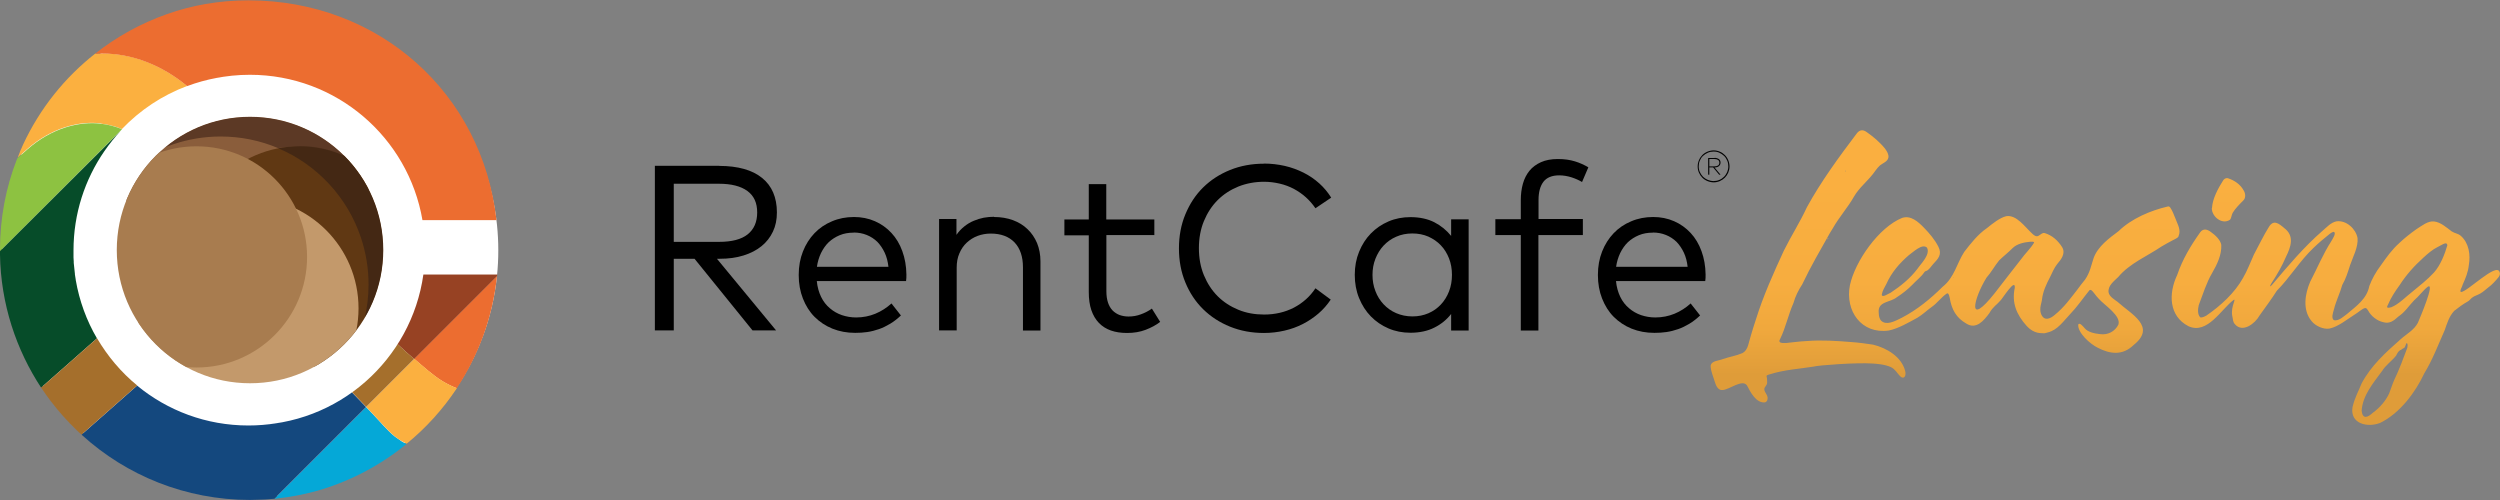
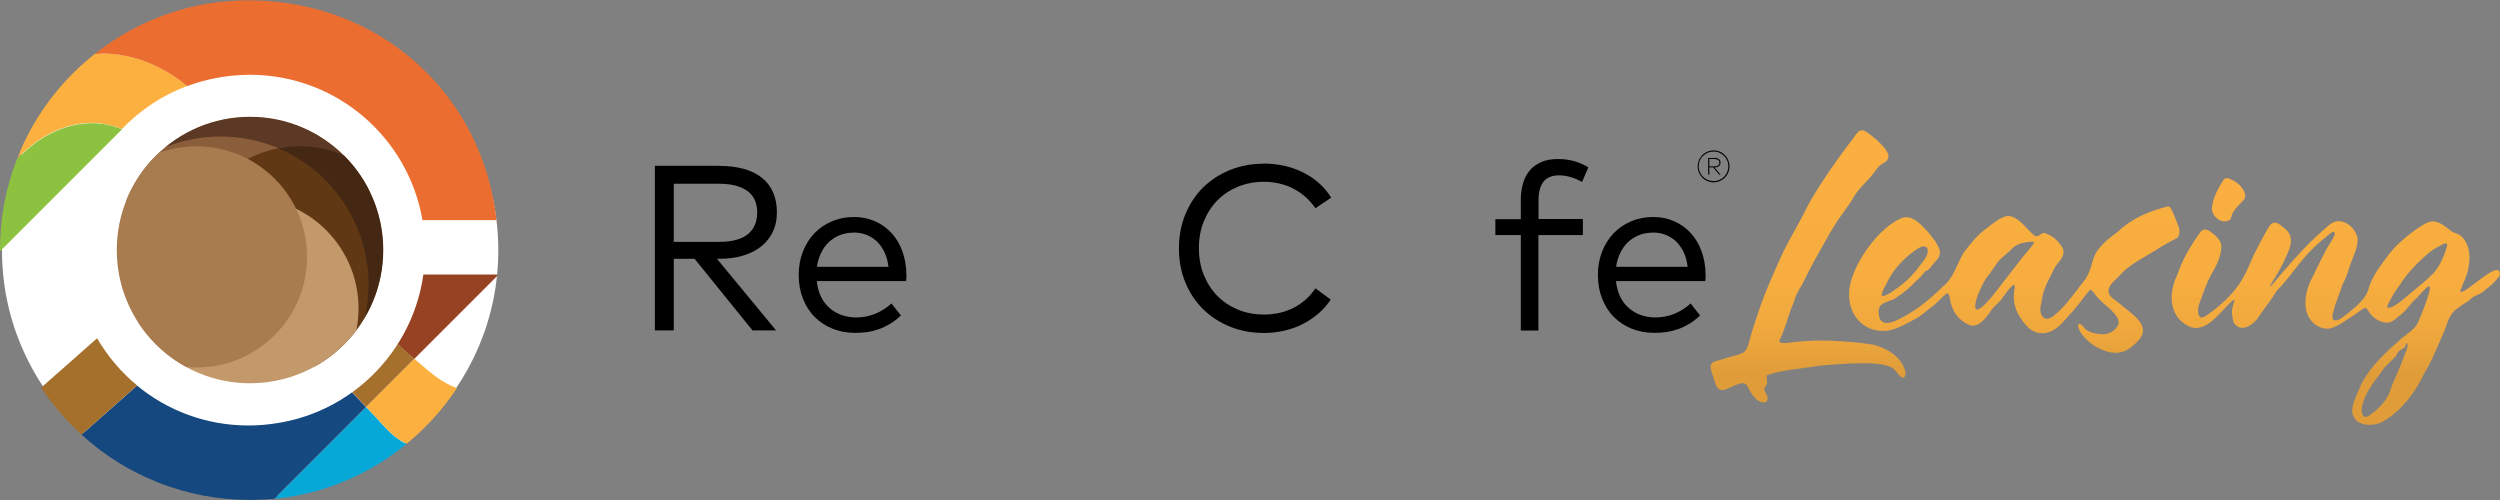
<svg xmlns="http://www.w3.org/2000/svg" id="Layer_5" data-name="Layer 5" viewBox="0 0 214.28 42.86">
  <rect x="0" y="0" width="214.28" height="42.86" fill="#808080" stroke="none" />
  <defs>
    <style>
      .cls-1 {
        fill: none;
      }

      .cls-2 {
        fill: #8dc241;
      }

      .cls-3 {
        fill: #603813;
      }

      .cls-4 {
        fill: #3b2314;
      }

      .cls-5 {
        fill: #a87c4f;
      }

      .cls-6 {
        fill: url(#linear-gradient);
      }

      .cls-7 {
        fill: #974223;
      }

      .cls-8 {
        fill: #064c29;
      }

      .cls-9 {
        fill: #8a5d3b;
      }

      .cls-10 {
        fill: #fff;
      }

      .cls-11 {
        fill: #14487e;
      }

      .cls-12 {
        fill: #4c2d1d;
      }

      .cls-13 {
        opacity: .75;
      }

      .cls-14 {
        fill: #fbb040;
      }

      .cls-15 {
        fill: #a56f2c;
      }

      .cls-16 {
        fill: #05a8d7;
      }

      .cls-17 {
        fill: #c3996b;
      }

      .cls-18 {
        fill: #ec6d30;
      }

      .cls-19 {
        clip-path: url(#clippath);
      }
    </style>
    <linearGradient id="linear-gradient" x1="180.45" y1="15.08" x2="180.45" y2="32.09" gradientUnits="userSpaceOnUse">
      <stop offset="0" stop-color="#faaf40" />
      <stop offset=".53" stop-color="#f7ad3f" />
      <stop offset=".77" stop-color="#f0a83d" />
      <stop offset=".95" stop-color="#e39f3a" />
      <stop offset="1" stop-color="#df9c39" />
    </linearGradient>
    <clipPath id="clippath">
      <path class="cls-1" d="M32.85,21.43c0,6.31-5.11,11.42-11.42,11.42s-11.42-5.11-11.42-11.42,5.11-11.42,11.42-11.42,11.42,5.11,11.42,11.42ZM36.29,23.52c-1.02,7.3-7.28,12.93-14.87,12.93-8.29,0-15.02-6.72-15.02-15.02s6.72-15.02,15.02-15.02c7.42,0,13.58,5.38,14.79,12.46h6.48s0,0,0,0c-.6-5.47-3.13-10.18-6.9-13.54C32.02,1.98,27.02,0,21.42,0c-5,0-9.6,1.72-13.24,4.58-2.63,2.06-4.76,4.72-6.19,7.79-.08.2-.18.4-.26.59-.02.07-.06.14-.08.22-.05.13-.11.25-.16.38-.01.04-.04.08-.05.12C.5,16.08,0,18.7,0,21.42v.41c.07,4.22,1.38,8.15,3.56,11.45t.01.01c.11.17.23.32.34.49.02.02.05.06.07.1.11.16.22.3.34.46.68.9,1.44,1.75,2.26,2.54.13.12.26.25.41.37.01.02.04.04.06.06,3.79,3.44,8.85,5.54,14.38,5.54.24,0,.48-.01.71-.02.11,0,.22,0,.32-.01.1,0,.19-.01.29-.01.3-.02.59-.05.89-.07.4-.05.8-.1,1.19-.16,3.82-.61,7.3-2.22,10.17-4.56-.11-.05-.21-.11-.32-.17.1.06.21.12.31.17h0,0c1.65-1.35,3.09-2.94,4.27-4.71.01-.02.02-.03.03-.05,0,0-.02,0-.03-.01,0,0,.02,0,.03.01,1.87-2.81,3.1-6.1,3.46-9.64l.04-.13-6.49.02Z" />
    </clipPath>
  </defs>
  <g>
    <g>
      <path d="M61.66,14.22c.79,0,1.5.09,2.11.26s1.13.43,1.55.77c.42.34.74.76.95,1.25.21.49.32,1.06.32,1.7s-.11,1.16-.34,1.65c-.23.49-.56.91-.98,1.25-.43.35-.94.61-1.55.8-.61.19-1.28.28-2.04.28h-.23l5.07,6.14h-2.02l-4.97-6.14h-1.78v6.14h-1.62v-14.11h5.53ZM57.75,15.75v4.98h3.89c1.08,0,1.9-.21,2.44-.64s.82-1.05.82-1.88-.28-1.43-.84-1.84c-.56-.41-1.37-.62-2.43-.62h-3.89Z" />
      <path d="M73.2,18.6c.64,0,1.24.12,1.79.36.55.24,1.02.58,1.42,1.01s.71.95.93,1.56c.22.6.34,1.27.35,2,0,.21,0,.4-.03.56h-7.65c.05.52.18.97.37,1.36.19.39.44.71.75.97.3.26.65.46,1.03.59.39.13.79.2,1.22.2.59,0,1.14-.11,1.65-.32.51-.21.97-.51,1.38-.88l.81,1.03c-.3.28-.6.52-.92.71-.32.19-.64.35-.96.46s-.66.2-1,.25c-.34.05-.69.07-1.04.07-.71,0-1.35-.12-1.95-.36-.59-.24-1.1-.58-1.53-1.01s-.76-.96-1-1.57c-.24-.61-.36-1.28-.36-2.02s.12-1.4.36-2.01c.24-.61.57-1.13.99-1.57.42-.44.92-.78,1.5-1.02.58-.25,1.21-.37,1.88-.37ZM73.17,19.94c-.44,0-.84.07-1.2.22-.36.15-.67.35-.94.6-.27.26-.48.57-.66.93-.17.36-.29.75-.35,1.18h6.13c-.05-.44-.15-.85-.32-1.21-.17-.36-.38-.67-.63-.93-.26-.25-.56-.45-.91-.59-.35-.14-.72-.21-1.12-.21Z" />
-       <path d="M85.2,18.6c.59,0,1.13.09,1.62.27.49.18.91.44,1.25.77.35.33.62.73.82,1.2.19.47.29.99.29,1.57v5.92h-1.5v-5.42c0-.91-.24-1.62-.72-2.13-.48-.5-1.16-.76-2.04-.76-.4,0-.78.07-1.13.2-.35.13-.66.33-.93.58-.27.25-.48.56-.63.92-.16.36-.23.77-.23,1.22v5.38h-1.51v-9.55h1.49v1.36c.19-.28.42-.52.67-.72.25-.2.51-.36.8-.48.28-.12.57-.21.87-.27.29-.05.59-.08.89-.08Z" />
-       <path d="M98.95,20.15h-4.12v4.82c0,.38.05.7.14.97.09.27.22.49.39.67.17.17.37.3.6.39.23.08.49.13.76.13.37,0,.73-.06,1.07-.19.34-.12.66-.29.94-.49l.71,1.14c-.36.28-.78.5-1.25.68-.47.18-1,.27-1.59.27-.52,0-.98-.07-1.38-.21s-.75-.36-1.03-.65c-.28-.29-.5-.66-.65-1.1-.15-.44-.22-.96-.22-1.56v-4.85h-2.09v-1.36h2.09v-3.03h1.5v3.03h4.12v1.36Z" />
      <path d="M108.34,14.02c.61,0,1.2.07,1.78.2.57.13,1.11.33,1.61.58s.95.56,1.35.92.74.77,1.02,1.22l-1.35.91c-.24-.35-.51-.66-.82-.94s-.66-.52-1.03-.72c-.38-.2-.78-.35-1.21-.45-.43-.1-.88-.16-1.34-.16-.79,0-1.53.14-2.21.41-.68.28-1.27.66-1.77,1.16-.5.5-.89,1.1-1.18,1.8-.29.7-.43,1.48-.43,2.32s.14,1.62.43,2.32c.29.7.68,1.3,1.18,1.8.5.5,1.09.88,1.77,1.16.68.28,1.41.41,2.21.41.94,0,1.79-.2,2.55-.59.76-.4,1.38-.95,1.85-1.66l1.31.97c-.3.44-.64.84-1.05,1.19s-.85.65-1.34.9-1.01.44-1.58.57c-.56.13-1.15.2-1.75.2-1.05,0-2.02-.18-2.91-.54-.89-.36-1.66-.86-2.31-1.5s-1.16-1.41-1.52-2.29c-.37-.89-.55-1.86-.55-2.92s.18-2.03.55-2.92c.37-.89.87-1.66,1.52-2.3s1.42-1.14,2.31-1.5,1.86-.54,2.91-.54Z" />
-       <path d="M125.88,28.33h-1.5v-1.42c-.38.49-.86.88-1.44,1.17-.57.29-1.26.44-2.05.44-.67,0-1.3-.12-1.88-.37s-1.08-.59-1.51-1.03c-.43-.44-.76-.96-1.01-1.57-.25-.61-.37-1.27-.37-1.99s.12-1.37.37-1.98c.25-.61.58-1.13,1.01-1.57s.93-.78,1.51-1.03,1.21-.37,1.88-.37c.79,0,1.48.15,2.05.44.58.3,1.05.69,1.44,1.17v-1.42h1.5v9.55ZM121.07,20.01c-.51,0-.98.09-1.4.28-.42.18-.78.44-1.08.76-.3.32-.53.7-.7,1.13-.17.43-.25.89-.25,1.38s.08.96.25,1.39c.16.43.4.81.7,1.13s.66.58,1.08.76c.42.18.88.28,1.39.28s.95-.09,1.37-.27c.42-.18.77-.43,1.07-.75.3-.32.53-.69.7-1.13.17-.44.25-.91.25-1.41s-.08-.97-.25-1.41c-.17-.43-.4-.81-.7-1.12-.3-.32-.66-.56-1.07-.75-.42-.18-.87-.27-1.37-.27Z" />
      <path d="M135.66,20.15h-3.8v8.18h-1.51v-8.18h-2.18v-1.36h2.18v-1.63c0-.51.06-.98.18-1.41.12-.43.31-.8.56-1.11s.59-.56.99-.74c.4-.18.88-.27,1.45-.27s1.03.07,1.46.2c.43.13.81.31,1.15.51l-.54,1.26c-.25-.15-.56-.29-.9-.4-.35-.11-.7-.17-1.06-.17-.62,0-1.07.19-1.35.55-.28.37-.42.89-.42,1.56v1.63h3.8v1.36Z" />
      <path d="M141.7,18.6c.64,0,1.24.12,1.79.36.55.24,1.02.58,1.42,1.01s.71.95.93,1.56c.22.6.34,1.27.35,2,0,.21,0,.4-.03.56h-7.65c.05.52.18.97.37,1.36.19.39.44.71.75.97.3.26.65.46,1.03.59.39.13.79.2,1.22.2.59,0,1.14-.11,1.65-.32.51-.21.97-.51,1.38-.88l.81,1.03c-.3.28-.6.52-.92.71-.32.19-.64.35-.96.46s-.66.2-1,.25c-.34.05-.69.07-1.04.07-.71,0-1.35-.12-1.95-.36-.59-.24-1.1-.58-1.53-1.01s-.76-.96-1-1.57c-.24-.61-.36-1.28-.36-2.02s.12-1.4.36-2.01c.24-.61.57-1.13.99-1.57.42-.44.92-.78,1.5-1.02.58-.25,1.21-.37,1.88-.37ZM141.67,19.94c-.44,0-.84.07-1.2.22-.36.15-.67.35-.94.6-.27.26-.48.57-.66.93-.17.36-.29.75-.35,1.18h6.13c-.05-.44-.15-.85-.32-1.21-.17-.36-.38-.67-.63-.93-.26-.25-.56-.45-.91-.59-.35-.14-.72-.21-1.12-.21Z" />
    </g>
    <path id="Leasing" class="cls-6" d="M156.7,20.44s.02.02,0,.04l-.04.04s-.04-.08-.02-.08t.06,0ZM163.32,31.91c.05.44-.21.6-.47.32-.24-.24-.41-.59-.77-.76-.53-.25-1.28-.29-1.56-.31-1.39-.1-4.7.15-5.06.26-1.23.2-2.48.26-3.76.66-.16.06-.34.06-.27.24.02.08.03.17.03.25,0,.18.05.31-.1.5-.04.05-.08.11-.11.16-.15.32.33.6.25.98-.02.14-.1.25-.23.28-.75.07-1.24-.88-1.53-1.45-.4-.58-1.51.36-2.09.39-.36.05-.56-.34-.65-.64-.16-.55-.36-.93-.38-1.43.07-.46.7-.43,1.04-.58.57-.2,1.12-.27,1.7-.52.5-.28.51-.91.72-1.53.12-.44.28-.9.42-1.34.63-2.03,1.51-3.98,2.4-5.91.63-1.27,1.39-2.45,1.98-3.73,1.21-2.2,2.73-4.28,4.25-6.29.27-.37.57-.36.88-.13.52.36,1.12.86,1.56,1.41.16.22.33.49.29.76-.06.37-.53.49-.78.73-.2.19-.36.45-.55.69-.52.66-1.2,1.2-1.62,1.93-.48.87-1.31,1.81-1.81,2.71-.09.16-.17.27-.27.44-.82,1.47-1.6,2.78-2.36,4.38-.33.5-.59,1.03-.75,1.6-.43.96-.67,2.11-1.12,3.03-.28.45.23.39.5.39.62-.06,1.13-.14,1.8-.17,1.24-.1,2.56-.01,3.79.09.58.04,1.27.13,1.85.22,1.17.28,2.48,1.05,2.77,2.31v.04ZM158.16,14.66s0,.04.02.04.02-.02.02-.02c0-.02,0-.04-.02-.06-.02,0-.02.02-.02.04ZM186.73,20.28c-.13.15-.35.23-.53.33-.3.15-.62.34-.92.51-1.25.85-2.73,1.44-3.72,2.62-.38.38-.9.74-.83,1.32.07.37.49.6.78.82,1.15,1.05,3.35,2.11,1.37,3.69-.94.92-2.02.79-3.09.23-.62-.3-1.72-1.27-1.66-1.98.04-.09.13-.09.25,0,.1.08.21.21.3.31.26.33.83.46,1.33.51.65.09,1.26-.22,1.56-.81.26-.76-1.19-1.67-1.66-2.2-.3-.29-.54-.74-.71-.78-.04,0-.08,0-.11.03-.55.68-1.05,1.42-1.66,2.05-.54.56-1.06,1.36-1.9,1.56-.15.04-.3.1-.43.07-.11-.02-.75.08-1.38-.61-.89-.99-1.3-2-1.03-3.28.07-.89-1.07.95-1.22,1.08-.33.39-.67.56-.95,1.08-.48.65-1.14,1.45-1.99.9-.85-.49-1.25-1.18-1.42-2.22-.05-.24-.11-.4-.23-.36-.45.28-.86.86-1.31,1.16-.42.3-.78.66-1.22.92-.73.4-1.63.93-2.46,1.1-2.34.33-3.76-1.68-3.33-3.88.44-2.05,2.47-4.96,4.47-5.77.74-.25,1.37.32,1.86.82.47.48.94,1.03,1.25,1.64.34.66,0,1.03-.45,1.5-.19.22-.36.51-.6.59-.09.02-.13.06-.18.14-.21.33-.71.72-.99,1.03-.41.42-.85.76-1.34,1.08-.58.47-1.66.33-1.55,1.34.01.31.08.67.4.8.48.21,1.11-.16,1.57-.38,1.31-.68,2.45-1.61,3.51-2.66,1-.79,1.21-2,1.85-2.99.55-.71,1.17-1.51,1.95-2.04.46-.37,1.1-.89,1.65-1.02.89-.14,1.61.94,2.22,1.49.14.14.34.3.53.2.2-.1.34-.3.55-.24.63.19,1.13.63,1.5,1.22.3.53-.09,1.04-.43,1.43-.28.36-.41.71-.61,1.11-.33.63-.63,1.26-.7,1.97-.04.26-.16.56-.14.84,0,.34.2.82.6.77.21-.01.47-.18.63-.32.82-.67,1.32-1.38,1.94-2.17.2-.29.45-.59.67-.87.42-.61.51-1.18.73-1.84.36-1,1.34-1.71,2.13-2.3,1.11-1.08,2.73-1.77,4.23-2.12.08-.02.14,0,.22.11.17.25.3.6.42.89.18.51.52,1.01.28,1.53l-.02.02ZM161.29,25.28c.06.26.59-.13.76-.19.84-.55,1.68-1.23,2.29-2.04.31-.46,1.13-1.22.83-1.82-.41-.4-1.19.39-1.56.64-.81.7-1.49,1.49-1.92,2.46-.16.31-.35.59-.4.93v.02ZM167.4,23.82s0,0,.02,0c0,0,0,0,.01,0v-.03s0-.02-.01,0c0,0-.01.01-.02.01ZM174.34,20.78c0-.08-.23-.07-.33-.06-.53.05-1.14.17-1.53.57-.38.38-.76.67-1.13,1.03-.38.46-.68,1.03-1.09,1.49-1.12,1.82-1.68,4.33.71,1.32.83-1.06,1.44-1.88,2.26-2.91.33-.47.82-.92,1.12-1.43h0ZM189.58,17.83c-.02.74.9,1.47,1.56,1,.12-.13.13-.43.23-.59.22-.37.59-.74.91-1.06.23-.21.19-.62.02-.87-.28-.51-.78-.85-1.33-1.03-.19-.05-.34.05-.43.2-.42.66-.89,1.53-.94,2.3v.04ZM214.26,23.34c.05.15-.02.33-.13.45-.21.26-.57.65-.82.82-.23.18-.46.4-.72.55-.36.19-.42.17-.62.3-.14.06-.3.31-.47.39-.43.24-.72.47-1.14.79-.44.47-.61,1.06-.82,1.66-.58,1.3-1.03,2.52-1.75,3.7-.75,1.61-2.08,3.42-3.79,4.25-1.07.42-2.6.08-2.36-1.36.21-.86.5-1.32.78-2.03.81-1.52,2.05-2.64,3.33-3.77.51-.46,1.16-.79,1.49-1.42.08-.19,1.55-3.58.83-3.08-.41.33-.74.81-1.16,1.16-.44.46-.79,1.02-1.34,1.38-.42.39-.77.64-1.31.48-.51-.11-1.02-.51-1.27-.97-.11-.18-.18-.27-.31-.23-.24.07-.59.4-.87.56-.65.41-1.39,1.03-2.14,1.19-.52.09-1.2-.21-1.55-.65-.78-.95-.56-2.31-.11-3.36.6-1.15,1.11-2.39,1.8-3.46.1-.19.47-.7.23-.82-.07,0-.21.06-.35.17-.46.37-.98.8-1.4,1.21-1.17,1.11-2.01,2.53-3.14,3.67-.46.73-.97,1.4-1.48,2.12-.38.69-1.44,1.51-2.1.76-.21-.23-.16-.4-.24-.73-.07-.4.01-.77.14-1.15,0-.04.12-.28,0-.23-1.07.78-2.26,3.01-3.89,2.27-1.7-.88-1.72-2.81-.97-4.39.45-1.33,1.16-2.52,1.98-3.67.27-.35.61-.25.93,0,.36.25.8.67.87,1.08.05.84-.37,1.71-.78,2.41-.51.87-.79,1.83-1.15,2.76-.08.35-.12.78.12,1.04.1.07.37-.05.53-.14,1.22-.84,2.44-1.95,3.15-3.24.36-.61.62-1.32.93-2,.42-.77.81-1.61,1.27-2.34.41-.69.86-.32,1.33.08.9.68.56,1.62.15,2.45-.33.78-.75,1.51-1.21,2.21-.12.17-.29.54.03.18,1.32-1.57,2.75-3.26,4.31-4.61.38-.32.71-.71,1.19-.81.86-.12,1.67.66,1.81,1.43.07.78-.4,1.62-.64,2.33-.18.57-.37,1.18-.67,1.69-.18.67-.54,1.38-.72,2.12-.07.26-.26.76.03.91.42.06.79-.32,1.11-.55.83-.7,1.69-1.3,1.9-2.39.23-.61.56-1.2.96-1.73.53-.75.97-1.38,1.63-1.97.44-.42.93-.8,1.42-1.15.52-.33,1.01-.74,1.54-.68.57.06,1.08.53,1.51.85.29.19.52.16.78.38.7.62.84,1.62.69,2.5-.07.65-.28,1.12-.54,1.71-.02.17-.28.5-.14.61.54,0,3.03-2.54,3.31-1.73v.02ZM206.34,29.78c.05-.21,0-.37-.05-.37-.07.01-.12.3-.19.38-.09.08-.15.06-.29.19-.23.08-.31.26-.44.51-.36.45-.9.82-1.19,1.3-.77,1.05-1.68,2.1-1.76,3.43.1.76.53.55.96.16.58-.42,1.11-1.02,1.4-1.66.15-.37.26-.76.42-1.12.43-.89.79-1.86,1.14-2.8v-.03ZM209.75,20.97c-.05-.31-.6.12-.81.2-.45.22-.85.57-1.21.9-.79.71-1.49,1.49-2.06,2.38-.36.49-.74,1.07-.98,1.64-.07.12-.11.22-.07.26.04.05.16.03.33-.01.69-.28,1.21-.87,1.8-1.32.64-.53,1.31-1.05,1.88-1.67.54-.61.92-1.56,1.14-2.34v-.02Z" />
    <path d="M146.88,12.89c.19,0,.36.04.53.11s.31.17.43.29c.12.12.22.27.29.44s.11.35.11.54-.04.36-.11.53c-.07.16-.17.31-.29.43-.12.12-.27.22-.43.29s-.34.11-.52.11-.37-.04-.54-.11c-.17-.07-.32-.17-.44-.29-.12-.12-.22-.27-.29-.43-.07-.16-.11-.34-.11-.53s.04-.37.11-.54c.07-.17.17-.31.29-.44.12-.12.27-.22.44-.29.17-.07.35-.11.54-.11ZM146.88,15.52c.17,0,.33-.03.49-.1.15-.06.28-.15.4-.27s.2-.25.27-.4c.06-.15.1-.32.1-.49s-.03-.34-.1-.5c-.07-.15-.15-.29-.27-.4s-.25-.2-.4-.27c-.15-.07-.31-.1-.49-.1s-.34.03-.5.1c-.16.07-.29.16-.41.27s-.21.25-.27.4c-.07.15-.1.32-.1.5s.03.34.1.49c.07.15.16.29.27.4s.25.2.41.27c.15.06.32.1.5.1ZM146.96,13.53c.15,0,.27.04.37.11s.14.17.14.3-.05.22-.14.3-.22.11-.37.11h-.01l.52.62h-.12l-.51-.62h-.33v.62h-.1v-1.43h.55ZM146.51,13.62v.64h.45c.13,0,.23-.03.3-.08.08-.06.11-.14.11-.24s-.04-.18-.11-.23c-.07-.05-.18-.08-.3-.08h-.45Z" />
  </g>
  <g>
    <ellipse class="cls-10" cx="21.44" cy="21.46" rx="21.27" ry="21.17" />
    <g id="cup_icon" data-name="cup icon">
      <g class="cls-19">
        <g>
          <path class="cls-1" d="M37.93,32.68c-.89-.53-1.75-1.35-2.6-2.06-.26-.22-.75-.66-1.32-1.19-.29.46-.6.9-.93,1.32-.85,1.07-1.83,2.03-2.94,2.83.18.19.36.38.54.56.42.44.83.87,1.22,1.27.68.71,1.34,1.52,1.98,2.02.16.13.32.24.48.33,0,0,.01,0,.02.01.16.1.33.19.49.26h0s0,0,0,0c1.65-1.35,3.09-2.94,4.27-4.71.01-.02.02-.03.03-.05-.42-.16-.82-.36-1.22-.6Z" />
          <path class="cls-14" d="M8.69,10.6c.61.08,1.2.23,1.76.46,1.55-1.62,3.45-2.89,5.59-3.69-2.16-1.8-4.72-2.8-7.27-2.79-.25,0-.49,0-.72.01-2.63,2.07-4.76,4.74-6.19,7.8,0,0,0,0,0,0-.09.19-.18.39-.26.59-.03.07-.06.14-.09.21-.05.13-.11.26-.16.38-.02.04-.03.08-.05.12l1.02-.9c2.09-1.85,4.48-2.45,6.36-2.21Z" />
-           <path class="cls-18" d="M35.5,30.76c.79.67,1.61,1.42,2.43,1.92.4.24.81.44,1.22.6,1.87-2.82,3.09-6.1,3.45-9.64,0,0,0,0,0,0l-7.11,7.11Z" />
          <path class="cls-18" d="M16.04,7.38s0,0,0,0c1.63-.61,3.4-.95,5.25-.95,7.42,0,13.58,5.38,14.79,12.46h6.48C41.35,7.96,32.46.03,21.29.03,16.29.03,11.7,1.74,8.05,4.6c.23,0,.47-.01.72-.01,2.55,0,5.11.99,7.27,2.79Z" />
          <path class="cls-2" d="M10.45,11.07c-.57-.23-1.16-.39-1.76-.46-1.88-.24-4.27.36-6.36,2.21l-1.02.9c-.93,2.4-1.45,5.01-1.45,7.75,0,.07,0,.14,0,.21l10.47-10.47s.08-.09.12-.13Z" />
          <path class="cls-16" d="M34.35,37.77c-.16-.1-.32-.21-.48-.33-.64-.5-1.3-1.31-1.98-2.02-.17-.17-.34-.35-.51-.53l-7.88,7.88c.4-.04.8-.09,1.2-.15,3.81-.61,7.29-2.23,10.15-4.57-.16-.07-.32-.16-.49-.26,0,0-.01,0-.02-.01Z" />
          <path class="cls-14" d="M35.5,30.76l-4.12,4.12c.17.18.35.36.51.53.68.71,1.34,1.52,1.98,2.02.16.13.32.24.48.33,0,0,.01,0,.02.01.16.1.33.19.49.26h0s0,0,0,0c1.65-1.35,3.09-2.94,4.27-4.71.01-.02.02-.03.03-.05-.42-.16-.82-.36-1.22-.6-.83-.5-1.64-1.25-2.43-1.92Z" />
          <path class="cls-7" d="M42.61,23.53h-6.45c-.06.45-.14.87-.24,1.29-.11.49-.25.97-.41,1.44,0,0,0,.01,0,.02-.34.99-.77,1.93-1.3,2.82,0,.02-.02.03-.03.05-.06.1-.12.19-.17.29,0,0,0,0,0,0,.57.53,1.06.97,1.32,1.19.06.05.11.09.17.14l7.11-7.11s.01-.13.01-.13Z" />
-           <path class="cls-8" d="M8.31,29c-.89-1.52-1.51-3.21-1.82-5.01,0,0,0-.02,0-.03-.02-.15-.05-.3-.07-.44,0-.02,0-.04,0-.05-.04-.31-.07-.62-.1-.94,0-.04,0-.08,0-.12,0-.12-.01-.24-.02-.35,0-.04,0-.09,0-.13,0-.15,0-.31,0-.46,0-3.17.98-6.1,2.65-8.52h0c.11-.16.22-.31.33-.46.09-.12.19-.24.28-.36.02-.03.04-.05.06-.08.23-.29.48-.57.73-.84L-.13,21.66c0,.06,0,.13,0,.19.08,4.23,1.38,8.16,3.57,11.45l2.87-2.53,2-1.77Z" />
          <path class="cls-11" d="M30.67,34.15c-.18-.18-.36-.37-.54-.56-2.48,1.81-5.54,2.88-8.84,2.88-3.62,0-6.94-1.28-9.54-3.42l-4.85,4.28c3.8,3.45,8.85,5.55,14.38,5.55.24,0,.48,0,.72-.01.11,0,.21,0,.32-.01.1,0,.19-.01.29-.02.3-.02.59-.04.89-.07h0l7.88-7.88c-.23-.24-.46-.48-.7-.73Z" />
          <path class="cls-15" d="M8.31,29h0s0,0,0,0h0s-2,1.77-2,1.77l-2.87,2.53s0,0,0,.01c.11.16.22.33.34.49.02.03.05.07.07.1.11.15.22.3.33.45.69.91,1.44,1.76,2.26,2.54,0,0,0,0,0,0,.13.13.27.25.41.38.02.02.04.03.06.05l4.85-4.28c-1.38-1.13-2.54-2.51-3.45-4.06Z" />
          <path class="cls-15" d="M31.38,34.88l4.12-4.12c-.06-.05-.11-.09-.17-.14-.26-.22-.75-.66-1.32-1.19h0s0,0,0,0c0,0,0,0,0,0h0s0,0,0,0c-.29.46-.6.9-.93,1.32-.85,1.07-1.83,2.03-2.94,2.83.18.19.36.38.54.56.24.25.47.5.7.73Z" />
          <g>
            <g>
              <circle class="cls-9" cx="21.25" cy="17.61" r="10.42" />
              <circle class="cls-3" cx="25.65" cy="22.02" r="9.48" />
              <circle class="cls-17" cx="21.25" cy="26.43" r="9.48" />
              <circle class="cls-5" cx="16.84" cy="22.02" r="9.48" />
            </g>
            <g id="Coffe_shadow" data-name="Coffe shadow" class="cls-13">
              <path class="cls-12" d="M11.41,14.16c2.1-1.54,4.69-2.46,7.5-2.46,1.74,0,3.4.35,4.92.99.48-.07.96-.11,1.46-.11,2.04,0,3.92.64,5.47,1.74-.33-.98-.8-1.89-1.39-2.71-2.14-1.65-4.82-2.63-7.73-2.63-4.2,0-7.92,2.04-10.22,5.18Z" />
              <path class="cls-4" d="M33.65,17.6c-.7-1.31-1.55-2.6-2.75-3.45-1.54-1.09-3.62-1.74-5.61-1.61-.5.03-.98.09-1.46.16,3.34,1.41,5.96,4.21,7.11,7.68.42,1.26.65,2.61.65,4.01,0,2.09-.51,4.05-1.4,5.79.86-.52,1.63-1.18,2.28-1.94,1.17-1.92,1.84-4.17,1.84-6.58,0-1.42-.24-2.78-.67-4.06Z" />
            </g>
          </g>
        </g>
      </g>
    </g>
  </g>
</svg>